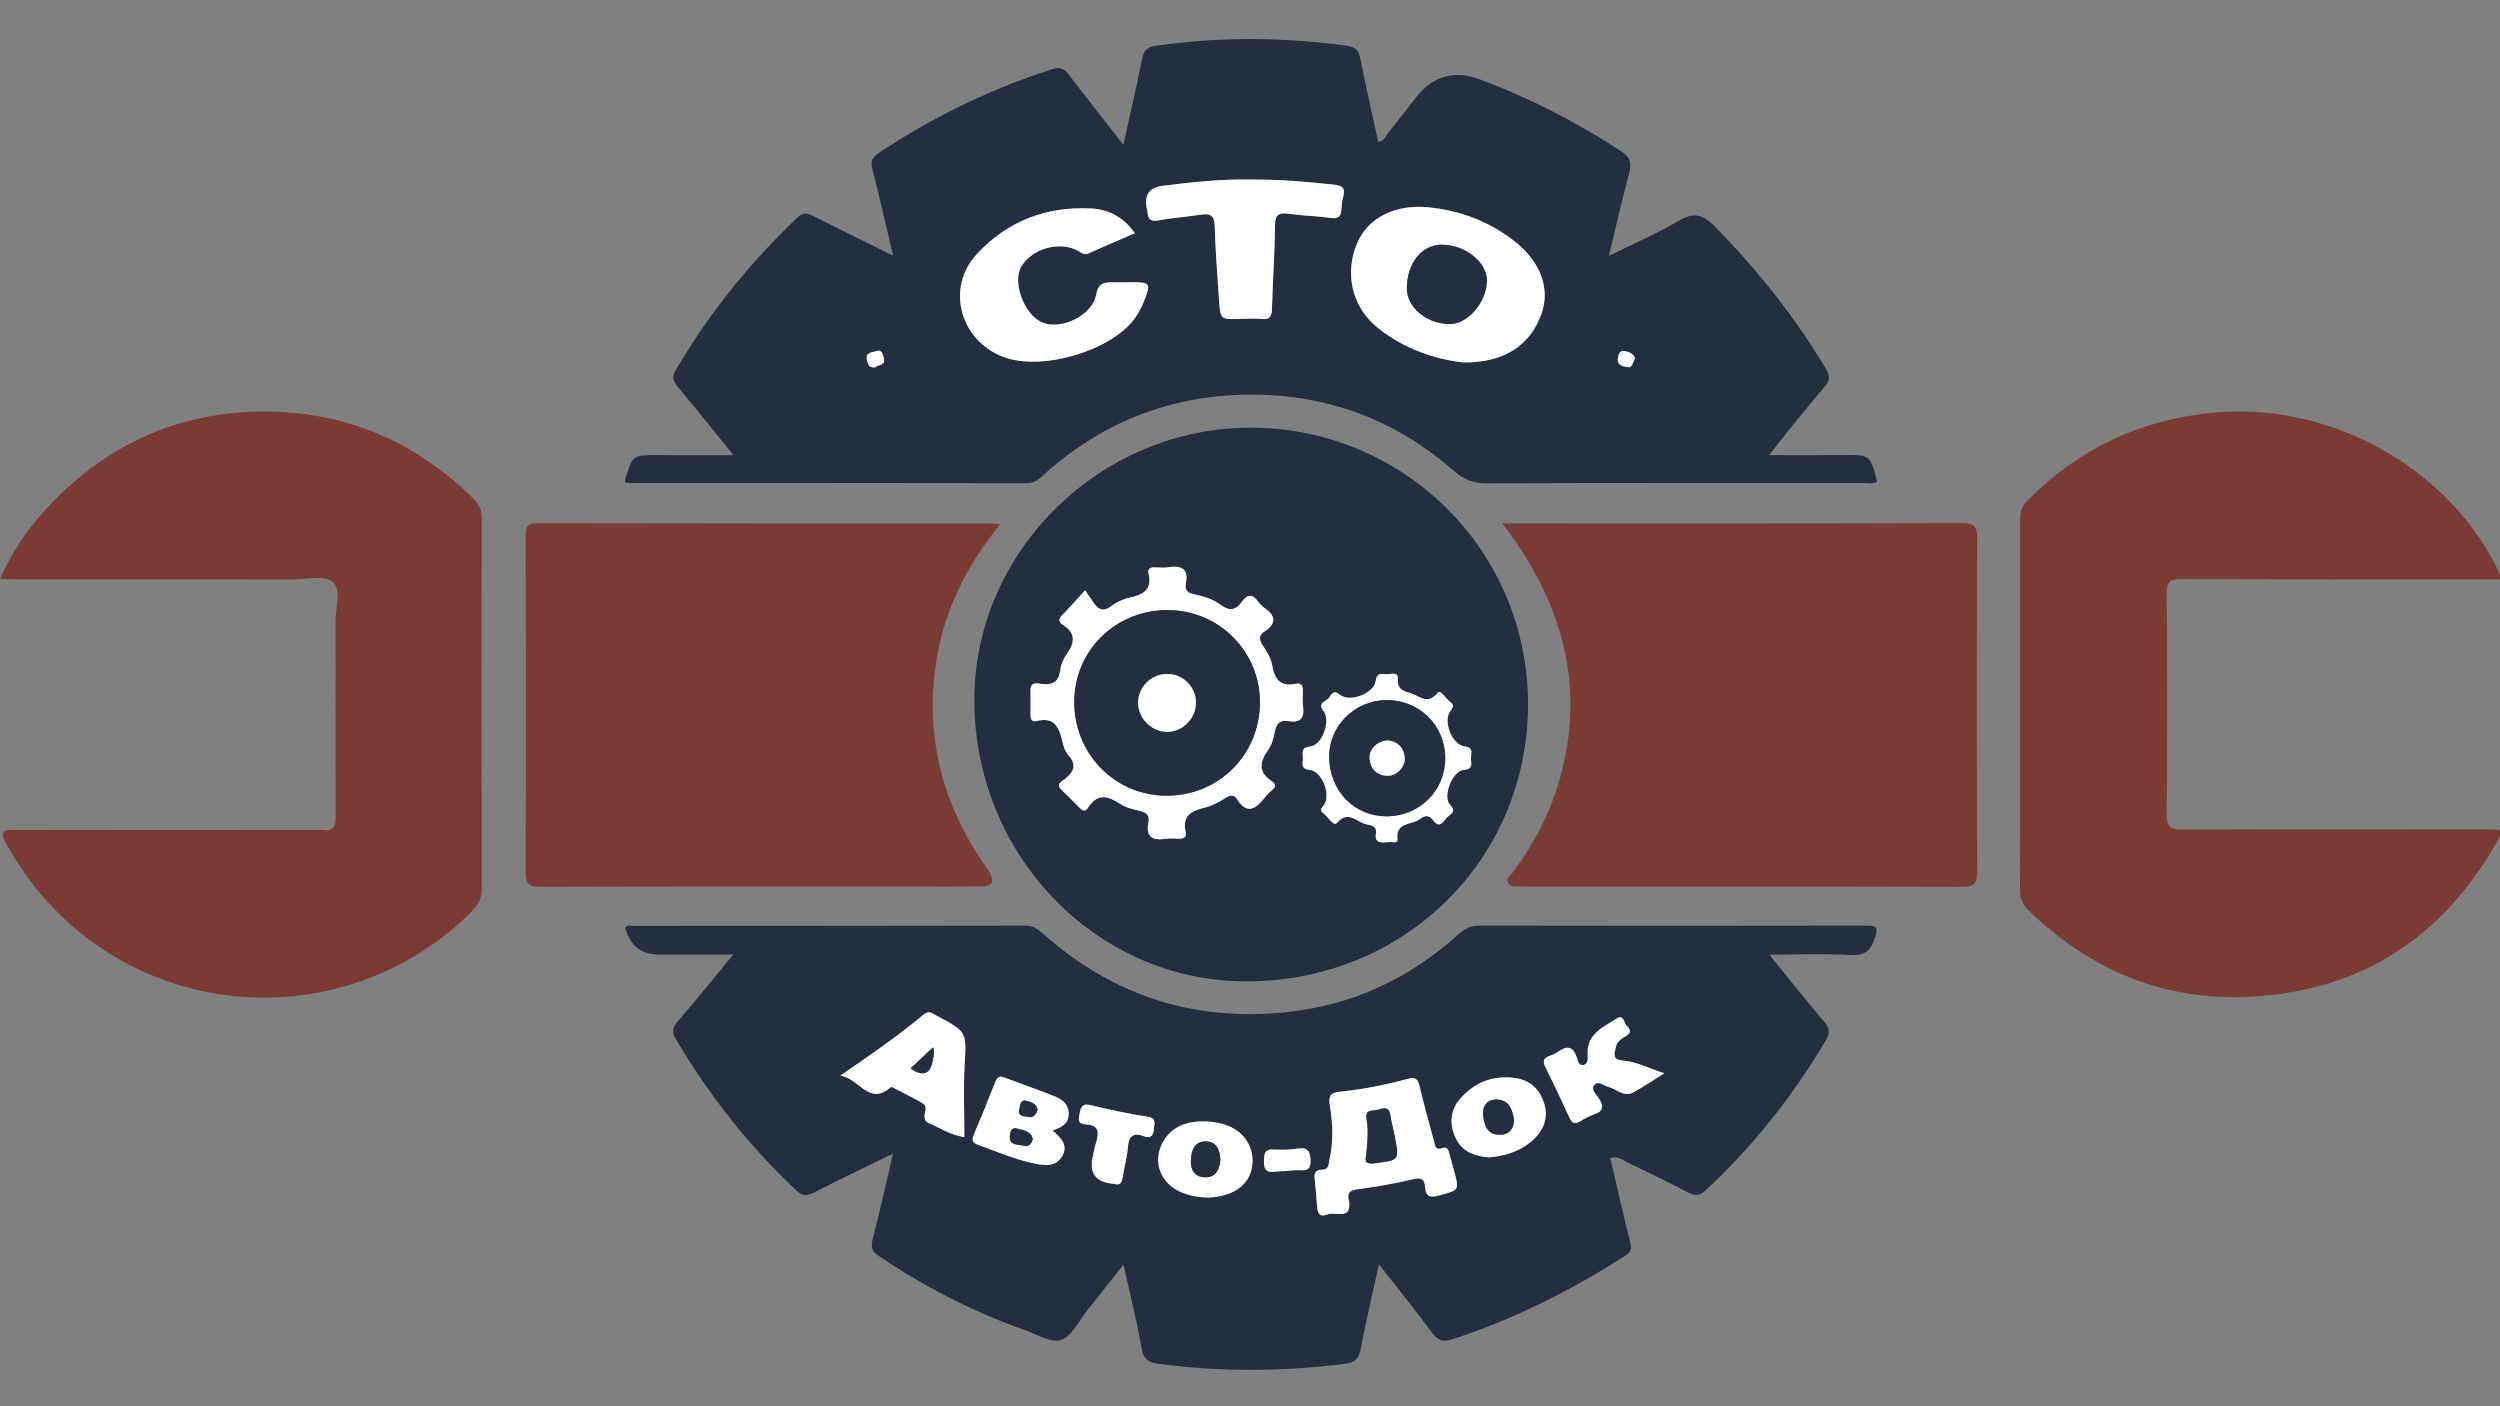
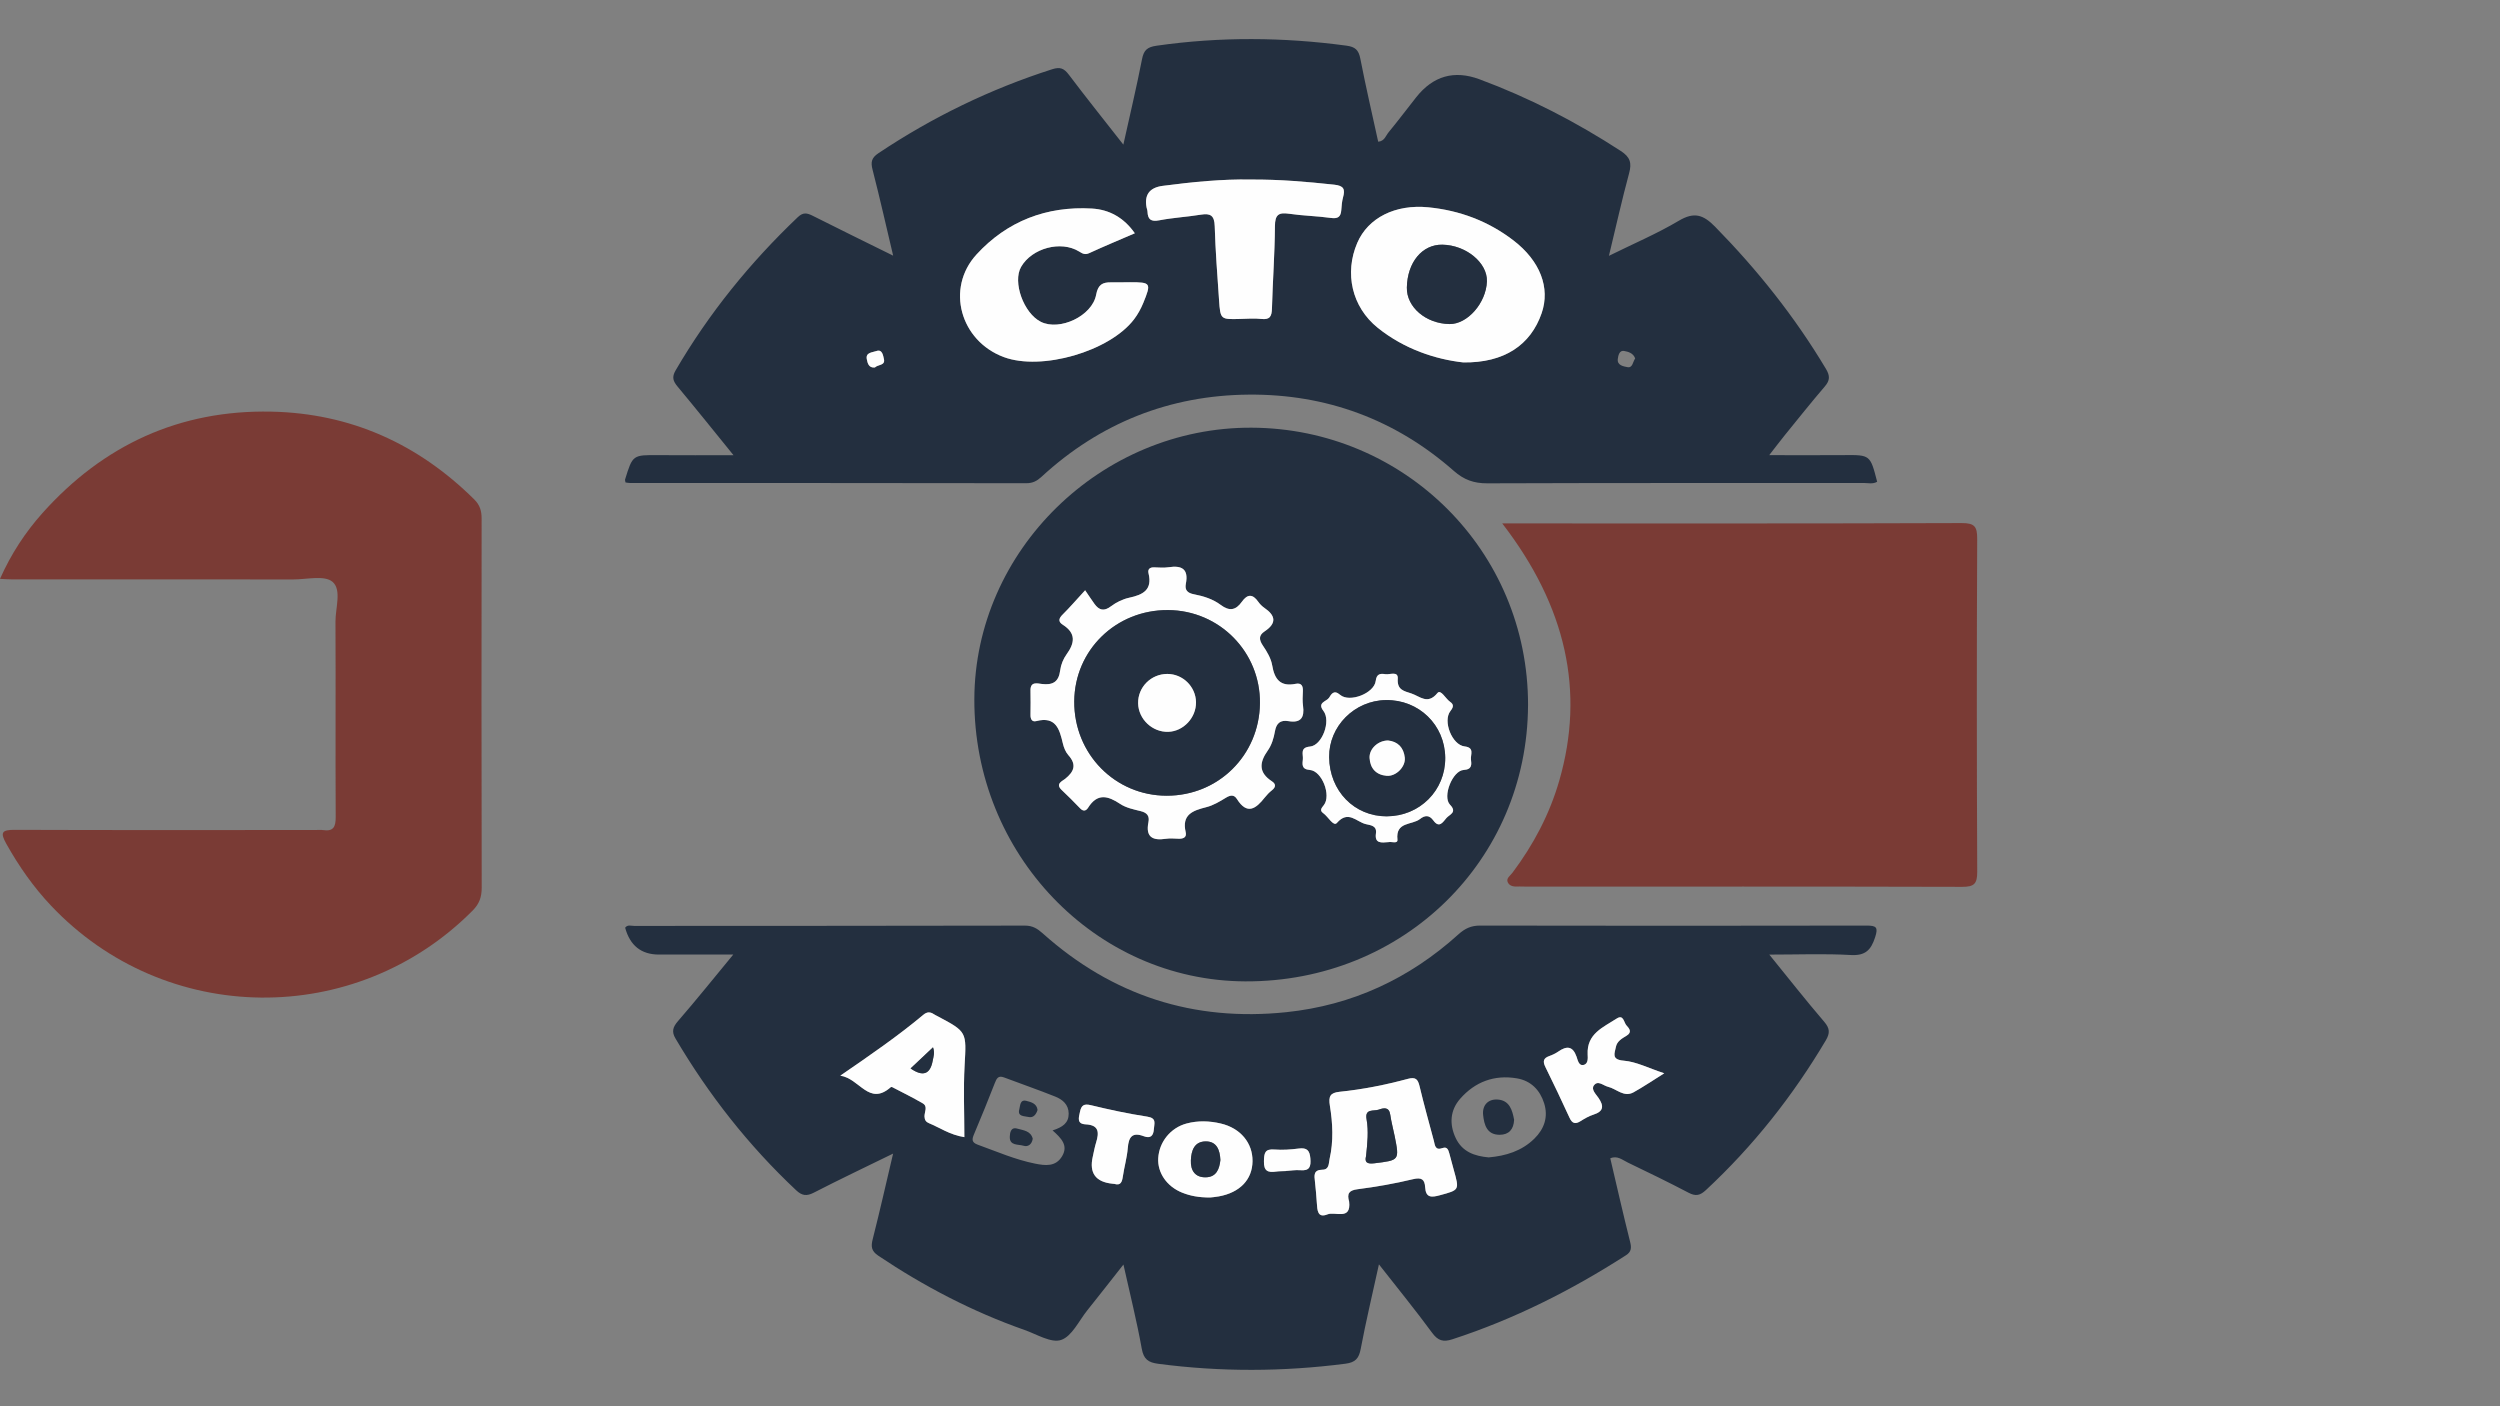
<svg xmlns="http://www.w3.org/2000/svg" version="1.1" viewBox="0 0 1920 1080">
  <rect x="0" y="0" width="1920" height="1080" fill="#808080" stroke="none" />
  <defs>
    <style>
      .cls-1 {
        fill: #232f3f;
      }

      .cls-2 {
        fill: #7a3b35;
      }

      .cls-3 {
        fill: #fefefe;
      }
    </style>
  </defs>
  <g>
    <g id="_Слой_1" data-name="Слой_1">
      <path class="cls-1" d="M1358.82,733.13c14.66,18.05,28.03,35.1,42.12,51.52,4.44,5.17,4.59,8.77,1.25,14.41-25.29,42.61-55.65,81.06-91.97,114.85-4.62,4.3-7.88,4.99-13.37,2.12-15.4-8.06-31.03-15.68-46.7-23.2-4.12-1.98-8.1-5.63-13.45-3.23,5.03,21.39,9.86,42.8,15.22,64.09,1.16,4.6,1,7.67-3.11,10.31-41.86,26.91-85.96,49.14-133.4,64.58-7.03,2.29-11.04,1.14-15.58-5.05-12.63-17.23-26.17-33.8-40.81-52.5-5.02,22.96-10.01,43.85-13.99,64.93-1.39,7.38-4.14,10.39-11.72,11.37-47.95,6.19-95.82,6.38-143.76.07-7.6-1-11.22-3.4-12.7-11.69-3.76-21.01-8.99-41.76-14.05-64.54-9.77,12.4-18.7,23.87-27.79,35.21-6.45,8.05-11.77,19.9-20.08,22.7-7.63,2.58-18.69-4.37-28.05-7.66-39.97-14.04-77.2-33.46-112.37-57.05-5.41-3.63-5.7-7.09-4.24-12.82,5.42-21.3,10.24-42.75,15.63-65.59-21.27,10.41-41.25,19.9-60.91,30.01-5.57,2.86-9.08,2.35-13.56-1.86-36.58-34.36-67.21-73.4-92.68-116.58-3.05-5.17-2.07-8.69,1.9-13.27,14.17-16.36,27.72-33.26,42.49-51.16-20.36,0-38.74.02-57.12,0q-20.31-.03-25.91-20.61c1.85-2.58,4.66-1.39,6.99-1.39,100.03-.08,200.06-.01,300.08-.24,5.88-.01,9.63,2.39,13.57,5.91,53.44,47.85,116.05,68.01,187.22,60.57,50.46-5.27,94.5-25.76,132.1-59.76,5.02-4.54,9.8-6.75,16.63-6.74,98.91.19,197.83.2,296.74,0,7.72-.02,9.14,1.34,6.63,9.06-3.17,9.75-7.47,14.19-18.69,13.55-20.18-1.15-40.48-.32-62.55-.32ZM1036.14,922.88c-1.82-6.21-.16-8.69,6.51-9.54,14.29-1.83,28.55-4.33,42.55-7.71,6.68-1.61,8.97.23,9.32,6.22.49,8.22,4.92,7.84,11.2,6.14,15.1-4.1,15.16-3.86,10.82-19.34-1.2-4.27-2.31-8.57-3.47-12.85-.71-2.64-1.68-5.36-5.15-4.09-5.91,2.16-5.85-2.36-6.76-5.73-3.73-13.93-7.61-27.84-10.96-41.86-1.31-5.5-3.21-7.1-9.06-5.52-17.15,4.63-34.6,8.09-52.29,9.9-7.27.74-8.67,3.47-7.5,10.69,2.19,13.51,2.88,27.3-.22,40.86-.74,3.22-.1,8.23-5.49,8.3-6.93.09-6.35,4.32-5.77,9.06.67,5.51,1.05,11.05,1.46,16.59.39,5.23.42,11.81,8.19,8.64,5.8-2.37,18.27,4.9,16.62-9.74ZM645.36,826.1c15.03,2.21,21.94,23.66,38.79,8.84.21-.19.79-.18,1.08-.03,7.84,4.1,15.8,7.98,23.43,12.44,4.19,2.45,1.21,6.75,1.37,10.21.12,2.5,1.04,4.07,3.41,5.04,8.35,3.44,15.91,8.92,27.2,10.73,0-18.99-.81-37.09.19-55.09,1.43-25.76,1.99-25.73-20.75-37.78-.98-.52-2-.97-2.91-1.59-2.81-1.9-5.28-1.81-7.99.46-19.47,16.28-40.38,30.66-63.8,46.77ZM1278.15,824.28c-12.22-4.01-21.49-8.91-31.1-9.69-9.74-.79-7.01-5.58-6.06-10.52.84-4.39,4.66-6.52,8.12-8.6,4.62-2.77,2.15-5.62,0-7.97-2.07-2.25-2.17-8.71-7.53-5.23-10.28,6.69-23.04,11.57-22.27,27.5.14,2.94.54,7.6-3.53,8.17-3.35.47-4.12-3.9-4.98-6.37-2.94-8.38-7.65-8.42-14.06-3.96-2.1,1.46-4.51,2.59-6.93,3.45-4.59,1.64-5.05,4.15-2.97,8.36,6.37,12.9,12.54,25.9,18.54,38.98,2.04,4.44,4.42,5.19,8.5,2.61,3.1-1.96,6.39-3.87,9.86-4.97,7.91-2.51,8.15-6.64,3.89-12.87-1.93-2.82-5.81-6.46-3.55-9.55,3.12-4.27,7.2.14,10.91,1.03,6.51,1.56,12.13,8.35,19.58,4.23,7.32-4.05,14.25-8.79,23.57-14.61ZM808.38,868.16c7.77-2.49,12.41-5.75,12.37-12.89-.04-6.99-4.71-10.84-10.31-13.09-13-5.21-26.25-9.76-39.35-14.72-4.51-1.71-5.71.88-7.07,4.34-5.13,13.05-10.34,26.06-15.83,38.96-1.7,3.99-2.32,6.54,2.75,8.37,14.56,5.26,28.8,11.5,44.06,14.54,7.7,1.54,15.82,2.61,20.74-5.77,4.84-8.23-.67-13.77-7.36-19.75ZM1143.27,888.88c13.2-1.15,25.35-4.85,35.06-14.34,7.74-7.57,10.85-16.85,7.56-27.25-3.2-10.12-10.09-17.29-20.93-19.12-17.37-2.93-32.23,2.7-43.62,15.76-7.64,8.77-8.39,19.42-3.37,30.06,5.01,10.64,14.5,13.9,25.31,14.89ZM929.38,919.68c.83-.1,3.78-.31,6.68-.84,16.2-2.94,25.73-12.94,25.89-27.04.15-14.02-9.25-25.39-24.34-28.93-8.73-2.05-17.62-2.35-26.37,0-12.21,3.29-20.95,14.09-21.71,26.54-.68,11.14,6.48,21.72,18.26,26.49,6.2,2.51,12.73,3.79,21.6,3.78ZM855.87,909.24c4.86,1.48,5.86-1.57,6.49-5.83,1.07-7.31,3.2-14.5,3.78-21.83.67-8.37,3.42-12.33,12.24-8.98,5.22,1.98,7.47-.3,7.8-5.55.27-4.28,2.27-8.35-5.06-9.47-14.58-2.23-29.06-5.34-43.4-8.82-5.45-1.32-7.27.29-8.31,5.11-.96,4.47-2.6,9.29,4.39,9.63,10.46.51,10.33,6.43,7.97,14.05-1.09,3.52-1.7,7.18-2.53,10.78q-4.3,18.79,15.16,20.76c.37.04.74.07,1.46.14ZM987.58,899.37s0-.04,0-.06c3.66-.23,7.37-.9,10.99-.58,7.27.63,8.35-2.79,7.8-9.14-.53-6.15-2.7-8.31-8.9-7.52-6.17.79-12.5,1.26-18.67.76-7.48-.61-7.95,2.82-8.09,9.05-.17,7.48,3.01,8.79,9.19,7.92,2.53-.36,5.13-.3,7.69-.43Z" />
      <path class="cls-1" d="M480.39,370.54c-.26-1.49-.46-1.89-.36-2.19,5.87-19.09,5.88-18.98,25.98-18.8,18.4.16,36.8.03,57.31.03-15.05-18.53-28.78-35.71-42.86-52.59-3.49-4.19-4.68-7.22-1.59-12.53,25.55-43.81,57.13-82.71,93.81-117.65,4.19-3.99,7.2-3.25,11.58-1.04,19.99,10.1,40.12,19.91,61.68,30.57-5.49-23.16-10.31-44.65-15.8-65.97-1.52-5.89-.86-9.13,4.51-12.72,41.51-27.71,85.91-49.26,133.46-64.48,6.21-1.99,9.14-.59,12.81,4.26,13.25,17.55,27,34.73,41.82,53.65,5.18-23.38,10.19-44.41,14.33-65.61,1.38-7.04,4.01-9.33,11.29-10.37,48.64-6.95,97.17-6.58,145.79-.02,6.66.9,9.29,3.33,10.58,9.95,4.13,21.3,9.06,42.43,13.72,63.8,4.84-.37,5.81-4.6,7.95-7.18,7.31-8.84,14.17-18.04,21.3-27.02q19.45-24.49,48.44-13.78c38.32,14.19,74.36,32.81,108.62,55.1,7.2,4.68,8.56,9.09,6.41,17.04-5.47,20.23-10.02,40.7-15.52,63.49,19.2-9.49,37.07-17.08,53.61-26.9,11.79-7,18.76-4.8,27.93,4.54,32.56,33.2,61.25,69.22,85.11,109.15,3.2,5.35,3.18,8.85-.84,13.53-10.35,12.08-20.27,24.53-30.3,36.88-3.85,4.74-7.52,9.63-12.4,15.88,20.42,0,38.81.13,57.2-.03,20.36-.18,20.36-.29,25.69,20.47-3.32,1.99-7.03.93-10.5.93-96.31.07-192.62-.07-288.93.28-10.26.04-17.89-2.69-25.65-9.52-44.94-39.54-98.02-59.1-157.52-58.61-60.74.49-114.2,21.72-159.16,63.1-3.43,3.16-6.68,4.95-11.63,4.94-101.5-.17-202.99-.14-304.49-.17-1.09,0-2.19-.26-3.4-.42ZM1123.69,278.33c31.59.47,51.86-13.39,60.29-37.8,6.74-19.5-1.1-40.14-21.71-55.94-19.25-14.76-41.18-22.99-65.29-25.38-25.33-2.51-46.32,8.03-54.6,27.31-9.97,23.2-4.21,49.18,15.73,65.22,20.43,16.43,44.54,24.24,65.58,26.58ZM871.54,179.15c-8.28-11.88-19.51-18.18-32.86-18.96-34.86-2.05-65.23,9.65-88.7,35.25-23.86,26.03-12.43,66.38,20.92,78.8,28.96,10.78,81.31-4.31,100.1-29.06,2.87-3.78,5.24-8.09,7.03-12.48,6.3-15.42,5.88-15.92-10.2-15.93-4.81,0-9.63.19-14.43.09-6.65-.14-10.14,1.73-11.56,9.49-3.01,16.37-28.03,28.03-42.46,20.83-13.23-6.61-21.86-30.62-15.17-42.22,8.28-14.37,30.51-20.43,44.52-11.81,2.75,1.69,4.56,2.77,7.87,1.24,11.36-5.23,22.92-10.03,34.94-15.22ZM960.36,137.89c-21.12-.41-44.32,1.82-67.46,4.86q-15.04,1.98-12.35,16.49c.2,1.09.68,2.16.72,3.24.23,6.07,2.63,7.96,9.05,6.72,10.51-2.04,21.3-2.59,31.89-4.33,7.46-1.23,10.45.66,10.69,8.82.55,18.86,2.02,37.7,3.31,56.53,1.04,15.17,1.16,15.13,15.88,14.74,5.55-.15,11.17-.62,16.65,0,6.7.75,7.96-2.16,8.12-8.11.57-21.08,2.17-42.15,2.29-63.22.05-8.81,2.88-10.66,10.95-9.46,10.6,1.57,21.4,1.72,32.02,3.2,5.33.74,7.57-.76,7.98-5.91.26-3.32.48-6.71,1.36-9.89,1.73-6.27.59-8.95-6.83-9.74-20.63-2.2-41.24-4.06-64.27-3.94ZM671.92,282.23c2.19-2.37,8.21-1.35,6.92-6.57-.6-2.41-1.13-7.79-5.89-6.03-2.81,1.04-8.33.93-7.24,6.26.57,2.77,1.31,6.85,6.21,6.33ZM1255.81,275.29c-1.42-4.14-5.37-5.21-8.57-5.76-3.66-.63-4.45,3.69-4.77,6.14-.66,4.99,4.52,5.72,7.4,6.3,4.04.82,4.12-4.15,5.94-6.68Z" />
      <path class="cls-1" d="M1173.53,541.65c-.52,119.33-96.02,212.56-217.21,212.05-115.09-.49-208.46-97.8-208.03-216.82.41-114.1,97.33-208.92,212.96-208.42,116.75.5,212.51,94.08,212.29,213.19ZM833.39,453.34c-7.1,7.72-11.93,13.35-17.19,18.55-3.03,2.99-3.8,5.46.04,7.91,10.2,6.48,9.3,13.93,2.9,22.73-2.53,3.48-4.37,8.01-4.9,12.27-1.11,8.99-5.74,11.52-14.16,10.48-3.43-.42-8.8-2.04-8.65,4.98.13,6.29.09,12.59.01,18.89-.04,3.14,1.17,5.5,4.44,4.65,15.07-3.9,17.84,6.23,20.4,17.15.75,3.18,2.09,6.62,4.22,8.99,6.6,7.36,4.38,12.73-2.5,18.25-2.16,1.73-7.61,3.76-2.7,8.45,4.82,4.6,9.61,9.25,14.18,14.1,2.54,2.69,4.62,2.08,6.24-.49,7.12-11.29,15.19-9.08,24.63-2.81,4.46,2.97,10.26,4.17,15.62,5.48,4.88,1.19,7.04,3.6,6.04,8.54-2.3,11.34,3.16,14.29,13.32,12.73,3.26-.5,6.66-.14,9.99-.05,3.53.09,6.22-1.11,5.3-5.03-3.2-13.62,5.53-16.61,15.89-19.23,5.26-1.33,10.22-4.31,14.93-7.19,3.46-2.12,6.29-2.59,8.51.94,7.9,12.54,14.62,7.46,21.37-1.11,1.59-2.03,3.43-3.95,5.45-5.53,3.13-2.46,3.32-4.82.04-6.96-10.37-6.77-9.68-14.44-3.09-23.73,2.89-4.07,4.53-9.45,5.39-14.46,1.12-6.5,4.22-9.07,10.49-8,9.61,1.63,12.34-2.94,11.13-11.72-.5-3.64-.31-7.4-.12-11.1.21-4.07-.98-6.76-5.53-5.84-11.79,2.39-16.22-3.47-18.05-14.26-.89-5.26-3.96-10.43-7.04-14.96-3.07-4.52-3.49-7.94,1.2-11.04,9.32-6.17,8.67-12.04-.14-18.07-1.8-1.23-3.45-2.9-4.71-4.69-4.3-6.14-8.34-6-12.59,0-4.54,6.42-9.44,7.55-16.26,2.4-5.89-4.44-13.22-6.76-20.48-8.14-5.1-.97-7.22-3.29-6.27-8.12,2.22-11.32-3.11-14.22-13.26-12.66-3.62.56-7.4.21-11.1.09-3.33-.1-5.08,1.4-4.3,4.62,3.09,12.7-4.3,16.45-14.78,18.69-4.93,1.06-9.96,3.48-13.98,6.54-5.48,4.17-9.22,3.13-12.82-1.87-2.16-3-4.19-6.11-7.1-10.37ZM1066.51,646.75c1.83-.59,7.11,1.62,6.72-1.96-1.54-13.96,11.25-10.97,17.31-15.79,3.84-3.05,7.22-3.11,10.28,1.12,4.63,6.4,7.46,1,10.08-1.94,2.4-2.7,8.41-4.31,2.69-10.18-5.98-6.15,1.91-26.17,10.52-26.68,6.68-.4,6-4.33,5.57-8.18-.4-3.65,2.96-8.98-4.9-9.9-9.65-1.12-16.87-19.53-10.87-27.17,2.41-3.06,2.77-5-.33-7.14-3.38-2.33-7.09-9.81-9.64-6.68-7.5,9.22-13.39,2.54-20.06.32-5.61-1.87-11.01-2.65-10.41-11.3.43-6.19-6.07-2.97-9.51-3.5-3.78-.59-6.76-.43-7.43,5.2-1.12,9.47-20.1,16.91-27.33,10.66-4.97-4.29-6.87-.27-8.51,2.26-1.91,2.94-9.35,3.55-4.31,10.09,5.97,7.74-1,26.56-10.33,27.39-7.77.69-5.17,5.77-5.45,9.54-.27,3.73-1.48,7.89,5.34,8.42,9.37.73,16.6,19.64,10.73,27.03-1.82,2.29-3.41,4.07-.38,6.2,3.67,2.58,7.82,10.46,10.41,7.48,8.76-10.08,15.04-.8,22.26.89,3.9.91,8.58,1.21,7.75,7.16-1.09,7.82,4.05,7.17,9.79,6.66Z" />
-       <path class="cls-2" d="M1921.58,444.98c-5.37,0-9.31,0-13.25,0-77.76,0-155.52.14-233.28-.22-8.79-.04-11.07,2.32-11.01,11.02.39,56.64.44,113.29,0,169.92-.07,9.58,3.09,11.45,11.99,11.41,78.12-.31,156.25-.17,234.37-.11,12.37,0,12.65.29,6.43,11.06-41.76,72.27-103.58,112.75-187.61,117.37-67.02,3.68-123.57-20-171.38-66.33-4.69-4.54-6.48-9.09-6.47-15.49.2-95.14.25-190.29.08-285.43-.01-6.19,2.16-10.31,6.31-14.48,39.08-39.19,85.83-61.23,141.18-66.68,87.38-8.61,177.32,39.04,217.58,116.82,1.64,3.16,2.96,6.48,5.06,11.13Z" />
      <path class="cls-2" d="M0,444.56c8.5-19.09,19.38-35.73,32.64-50.55,46.76-52.28,105.36-79.31,175.66-77.88,60.74,1.24,112.69,24.61,155.91,67.41,4.36,4.32,5.69,8.82,5.68,14.78-.14,94.45-.12,188.89.06,283.34.01,7.08-1.68,12.33-6.91,17.6-89.88,90.53-236.18,89.04-323.83-3.7-13.5-14.28-24.71-30.3-34.35-47.51-4.9-8.75-3.49-10.78,6.49-10.74,77.05.29,154.1.14,231.16.13,1.85,0,3.74-.22,5.55.05,8.02,1.2,9.8-2.46,9.76-10.02-.27-50,.08-100-.17-150-.05-10.55,4.92-24.62-2.32-30.68-6.19-5.18-19.76-1.77-30.07-1.78-72.24-.07-144.48-.04-216.71-.06-2.5,0-5.01-.22-8.53-.38Z" />
-       <path class="cls-2" d="M768.28,402.48c-27.41,33.7-44.66,69.53-49.99,110.57-7.13,54.79,5.9,104.64,37.09,149.98,1.46,2.13,3.19,4.12,4.38,6.39,4.4,8.39,2.81,11.26-6.62,11.38-15.18.19-30.37.07-45.56.07-97.41,0-194.82-.12-292.24.22-9.07.03-11.73-1.96-11.69-11.43.4-85.91.31-171.83.07-257.74-.02-7.29,1.17-10.14,9.42-10.12,115.93.29,231.86.19,347.79.21,1.71,0,3.43.21,7.34.47Z" />
      <path class="cls-2" d="M1153.72,401.99h12.78c113.35,0,226.7.16,340.04-.27,10.1-.04,11.99,2.77,11.95,12.25-.38,85.18-.36,170.36.02,255.54.04,9.27-2.37,11.62-11.6,11.59-111.86-.32-223.73-.19-335.6-.19-1.48,0-2.97-.16-4.44-.08-3.42.19-7.18.22-8.84-3.09-1.59-3.18,1.8-5.15,3.51-7.43,16.15-21.51,28.55-44.98,36.01-70.85,19.69-68.23,5.5-133.49-43.83-197.48Z" />
      <path class="cls-3" d="M1036.14,922.88c1.65,14.65-10.82,7.38-16.62,9.74-7.77,3.17-7.8-3.41-8.19-8.64-.41-5.53-.79-11.08-1.46-16.59-.58-4.74-1.16-8.97,5.77-9.06,5.38-.07,4.75-5.08,5.49-8.3,3.1-13.56,2.41-27.35.22-40.86-1.17-7.22.23-9.94,7.5-10.69,17.69-1.81,35.14-5.26,52.29-9.9,5.86-1.58,7.75.02,9.06,5.52,3.35,14.03,7.23,27.93,10.96,41.86.9,3.37.85,7.89,6.76,5.73,3.47-1.27,4.44,1.45,5.15,4.09,1.16,4.28,2.28,8.58,3.47,12.85,4.34,15.48,4.29,15.24-10.82,19.34-6.28,1.71-10.71,2.08-11.2-6.14-.35-5.99-2.64-7.84-9.32-6.22-14,3.38-28.26,5.87-42.55,7.71-6.67.86-8.33,3.33-6.51,9.54ZM1049.12,887.89c-1.28,4.83.82,6.21,6.42,5.52,19.24-2.36,19.27-2.19,15.56-20.89-1.08-5.42-2.59-10.78-3.35-16.24-.89-6.42-5.06-5.44-8.9-4.07-3.77,1.34-10.82-1.05-9.33,7.34,1.63,9.19.65,18.39-.4,28.35Z" />
      <path class="cls-3" d="M645.36,826.1c23.42-16.1,44.33-30.48,63.8-46.77,2.72-2.27,5.19-2.36,7.99-.46.91.62,1.94,1.07,2.91,1.59,22.74,12.05,22.18,12.02,20.75,37.78-1,18-.19,36.1-.19,55.09-11.29-1.81-18.85-7.29-27.2-10.73-2.37-.98-3.29-2.54-3.41-5.04-.16-3.46,2.83-7.76-1.37-10.21-7.63-4.46-15.59-8.34-23.43-12.44-.29-.15-.87-.16-1.08.03-16.85,14.82-23.75-6.63-38.79-8.84ZM699.33,820.56q14.16,9.84,17.01-6.05c.54-3.01,1.75-5.99.21-10.17-6.15,5.79-11.62,10.94-17.22,16.21Z" />
      <path class="cls-3" d="M1278.15,824.28c-9.32,5.82-16.26,10.56-23.57,14.61-7.45,4.13-13.07-2.67-19.58-4.23-3.71-.89-7.79-5.3-10.91-1.03-2.26,3.09,1.62,6.73,3.55,9.55,4.26,6.23,4.03,10.36-3.89,12.87-3.47,1.1-6.76,3.01-9.86,4.97-4.08,2.58-6.46,1.83-8.5-2.61-6-13.08-12.17-26.08-18.54-38.98-2.08-4.22-1.62-6.72,2.97-8.36,2.42-.86,4.83-1.99,6.93-3.45,6.41-4.46,11.12-4.42,14.06,3.96.87,2.47,1.64,6.84,4.98,6.37,4.07-.57,3.68-5.23,3.53-8.17-.77-15.94,11.99-20.81,22.27-27.5,5.36-3.49,5.45,2.97,7.53,5.23,2.16,2.35,4.63,5.2,0,7.97-3.47,2.08-7.28,4.2-8.12,8.6-.95,4.94-3.68,9.73,6.06,10.52,9.61.78,18.88,5.68,31.1,9.69Z" />
-       <path class="cls-3" d="M808.38,868.16c6.69,5.98,12.2,11.52,7.36,19.75-4.92,8.38-13.05,7.3-20.74,5.77-15.26-3.04-29.5-9.28-44.06-14.54-5.07-1.83-4.45-4.38-2.75-8.37,5.49-12.9,10.7-25.92,15.83-38.96,1.36-3.46,2.56-6.05,7.07-4.34,13.1,4.96,26.36,9.51,39.35,14.72,5.6,2.25,10.27,6.1,10.31,13.09.04,7.14-4.61,10.4-12.37,12.89ZM793.15,874.56c-1.49-6.16-7.35-6.5-12.05-7.83-5-1.41-5.49,3.72-5.58,6.3-.24,7.02,6.46,5.66,10.47,6.88,3.53,1.07,6.44-.96,7.16-5.36ZM796.84,852.48c-.56-4.98-4.91-6.1-8.59-7.02-5.03-1.26-4.69,3.91-5.41,6.44-1.64,5.73,3.8,5.16,6.83,5.91,3.87.95,6-1.75,7.17-5.33Z" />
-       <path class="cls-3" d="M1143.27,888.88c-10.81-.99-20.3-4.25-25.31-14.89-5.01-10.64-4.27-21.3,3.37-30.06,11.39-13.06,26.25-18.68,43.62-15.76,10.85,1.83,17.74,8.99,20.93,19.12,3.28,10.4.18,19.68-7.56,27.25-9.71,9.49-21.86,13.19-35.06,14.34ZM1162.84,859.99c-1.35-7.27-3.41-14.88-12.55-15.54-7.48-.54-12.04,4.45-11.25,11.88.79,7.37,2.8,15.23,12.72,15.19,7.01-.03,10.74-4.09,11.08-11.53Z" />
      <path class="cls-3" d="M929.38,919.68c-8.87.01-15.4-1.27-21.6-3.78-11.78-4.76-18.94-15.34-18.26-26.49.76-12.45,9.49-23.25,21.71-26.54,8.76-2.36,17.64-2.06,26.37,0,15.09,3.55,24.5,14.92,24.34,28.93-.15,14.1-9.68,24.09-25.89,27.04-2.89.53-5.84.74-6.68.84ZM937.26,890.97c-.36-7.9-2.87-14.34-11.1-14.37-8.91-.04-11.27,6.99-11.58,14.56-.32,7.82,3.29,13.17,11.44,13.01,8.4-.16,10.48-6.7,11.23-13.2Z" />
      <path class="cls-3" d="M855.87,909.24c-.73-.07-1.1-.1-1.46-.14q-19.46-1.97-15.16-20.76c.82-3.6,1.44-7.26,2.53-10.78,2.36-7.62,2.49-13.54-7.97-14.05-6.99-.34-5.35-5.16-4.39-9.63,1.03-4.82,2.86-6.43,8.31-5.11,14.34,3.48,28.82,6.59,43.4,8.82,7.33,1.12,5.33,5.19,5.06,9.47-.33,5.25-2.58,7.53-7.8,5.55-8.82-3.35-11.57.61-12.24,8.98-.58,7.33-2.71,14.52-3.78,21.83-.62,4.26-1.63,7.31-6.49,5.83Z" />
      <path class="cls-3" d="M987.58,899.37c-2.57.13-5.16.07-7.69.43-6.18.87-9.36-.43-9.19-7.92.14-6.24.61-9.66,8.09-9.05,6.17.5,12.51.03,18.67-.76,6.2-.8,8.37,1.37,8.9,7.52.55,6.36-.53,9.78-7.8,9.14-3.62-.31-7.32.36-10.99.58,0,.02,0,.04,0,.06Z" />
      <path class="cls-3" d="M1123.69,278.33c-21.04-2.35-45.15-10.15-65.58-26.58-19.95-16.04-25.7-42.03-15.73-65.22,8.28-19.28,29.28-29.82,54.6-27.31,24.11,2.39,46.04,10.62,65.29,25.38,20.61,15.8,28.45,36.44,21.71,55.94-8.43,24.4-28.7,38.26-60.29,37.8ZM1107.73,187.92c-15.49-.25-26.89,13.52-27.27,32.93-.29,14.98,14.62,27.74,32.75,28.02,13.76.22,28.16-16.21,28.73-32.77.49-14.28-16.03-27.89-34.22-28.18Z" />
      <path class="cls-3" d="M871.54,179.15c-12.03,5.19-23.59,9.99-34.94,15.22-3.32,1.53-5.13.45-7.87-1.24-14.01-8.62-36.24-2.56-44.52,11.81-6.68,11.61,1.94,35.61,15.17,42.22,14.43,7.21,39.45-4.46,42.46-20.83,1.43-7.75,4.92-9.63,11.56-9.49,4.81.1,9.62-.09,14.43-.09,16.08,0,16.5.51,10.2,15.93-1.8,4.39-4.17,8.71-7.03,12.48-18.79,24.75-71.15,39.83-100.1,29.06-33.35-12.41-44.78-52.76-20.92-78.8,23.47-25.6,53.85-37.3,88.7-35.25,13.35.78,24.58,7.08,32.86,18.96Z" />
      <path class="cls-3" d="M960.36,137.89c23.02-.13,43.63,1.73,64.27,3.94,7.42.79,8.57,3.46,6.83,9.74-.88,3.18-1.1,6.57-1.36,9.89-.41,5.15-2.65,6.66-7.98,5.91-10.62-1.48-21.42-1.64-32.02-3.2-8.07-1.19-10.9.65-10.95,9.46-.13,21.08-1.72,42.14-2.29,63.22-.16,5.95-1.42,8.86-8.12,8.11-5.48-.62-11.09-.14-16.65,0-14.72.39-14.84.44-15.88-14.74-1.29-18.83-2.76-37.67-3.31-56.53-.24-8.17-3.23-10.05-10.69-8.82-10.58,1.74-21.37,2.29-31.89,4.33-6.42,1.24-8.82-.65-9.05-6.72-.04-1.09-.52-2.15-.72-3.24q-2.69-14.48,12.35-16.49c23.14-3.04,46.34-5.27,67.46-4.86Z" />
      <path class="cls-3" d="M671.92,282.23c-4.9.52-5.64-3.57-6.21-6.33-1.1-5.33,4.42-5.22,7.24-6.26,4.76-1.77,5.29,3.62,5.89,6.03,1.29,5.22-4.73,4.2-6.92,6.57Z" />
-       <path class="cls-3" d="M1255.81,275.29c-1.82,2.54-1.9,7.5-5.94,6.68-2.88-.58-8.06-1.32-7.4-6.3.32-2.45,1.12-6.77,4.77-6.14,3.2.55,7.15,1.62,8.57,5.76Z" />
      <path class="cls-3" d="M833.39,453.34c2.91,4.26,4.94,7.36,7.1,10.37,3.6,5,7.34,6.04,12.82,1.87,4.02-3.06,9.05-5.48,13.98-6.54,10.49-2.24,17.87-5.99,14.78-18.69-.78-3.22.97-4.72,4.3-4.62,3.7.12,7.48.47,11.1-.09,10.16-1.57,15.48,1.34,13.26,12.66-.95,4.83,1.17,7.16,6.27,8.12,7.26,1.38,14.59,3.7,20.48,8.14,6.83,5.15,11.72,4.02,16.26-2.4,4.25-6.01,8.3-6.14,12.59,0,1.25,1.79,2.91,3.45,4.71,4.69,8.81,6.03,9.46,11.9.14,18.07-4.69,3.1-4.27,6.53-1.2,11.04,3.08,4.53,6.15,9.7,7.04,14.96,1.83,10.79,6.26,16.65,18.05,14.26,4.55-.92,5.75,1.76,5.53,5.84-.19,3.69-.38,7.46.12,11.1,1.2,8.78-1.52,13.34-11.13,11.72-6.27-1.06-9.38,1.5-10.49,8-.86,5.01-2.5,10.39-5.39,14.46-6.59,9.28-7.28,16.95,3.09,23.73,3.27,2.14,3.08,4.51-.04,6.96-2.02,1.59-3.85,3.51-5.45,5.53-6.74,8.57-13.47,13.65-21.37,1.11-2.22-3.52-5.05-3.06-8.51-.94-4.7,2.88-9.67,5.86-14.93,7.19-10.36,2.62-19.09,5.61-15.89,19.23.92,3.92-1.77,5.13-5.3,5.03-3.33-.09-6.73-.45-9.99.05-10.17,1.56-15.63-1.39-13.32-12.73,1-4.94-1.16-7.35-6.04-8.54-5.36-1.31-11.16-2.51-15.62-5.48-9.43-6.28-17.5-8.49-24.63,2.81-1.62,2.57-3.7,3.18-6.24.49-4.57-4.84-9.36-9.49-14.18-14.1-4.91-4.69.54-6.72,2.7-8.45,6.88-5.52,9.11-10.89,2.5-18.25-2.13-2.37-3.47-5.81-4.22-8.99-2.57-10.92-5.34-21.05-20.4-17.15-3.27.85-4.48-1.51-4.44-4.65.08-6.3.12-12.59-.01-18.89-.15-7.01,5.23-5.4,8.65-4.98,8.42,1.04,13.04-1.5,14.16-10.48.53-4.26,2.37-8.79,4.9-12.27,6.4-8.8,7.3-16.24-2.9-22.73-3.84-2.44-3.07-4.92-.04-7.91,5.26-5.2,10.09-10.83,17.19-18.55ZM897.05,468.53c-39.95-.23-71.77,30.76-72.02,70.14-.26,40.26,31.27,72.41,71.03,72.43,39.68.02,71.08-31.08,71.58-70.88.49-39.43-31.04-71.46-70.58-71.69Z" />
      <path class="cls-3" d="M1066.51,646.75c-5.74.51-10.88,1.16-9.79-6.66.83-5.95-3.85-6.25-7.75-7.16-7.22-1.69-13.5-10.97-22.26-.89-2.59,2.98-6.74-4.89-10.41-7.48-3.03-2.13-1.44-3.9.38-6.2,5.87-7.39-1.36-26.29-10.73-27.03-6.81-.53-5.61-4.7-5.34-8.42.27-3.76-2.32-8.85,5.45-9.54,9.34-.82,16.31-19.65,10.33-27.39-5.04-6.54,2.4-7.15,4.31-10.09,1.64-2.53,3.54-6.55,8.51-2.26,7.23,6.24,26.21-1.19,27.33-10.66.67-5.63,3.65-5.79,7.43-5.2,3.44.54,9.94-2.69,9.51,3.5-.6,8.65,4.8,9.43,10.41,11.3,6.67,2.22,12.56,8.9,20.06-.32,2.55-3.14,6.26,4.34,9.64,6.68,3.1,2.14,2.74,4.08.33,7.14-6,7.64,1.22,26.05,10.87,27.17,7.86.91,4.49,6.25,4.9,9.9.43,3.85,1.11,7.78-5.57,8.18-8.61.51-16.5,20.53-10.52,26.68,5.72,5.88-.29,7.48-2.69,10.18-2.62,2.94-5.45,8.35-10.08,1.94-3.06-4.23-6.44-4.17-10.28-1.12-6.06,4.82-18.85,1.83-17.31,15.79.4,3.58-4.88,1.37-6.72,1.96ZM1020.78,581.47c.26,25.99,19.35,45.58,44.31,45.47,25.31-.12,45.07-19.94,44.85-45-.22-25.17-20.24-44.63-45.56-44.28-24.14.33-43.83,20.12-43.6,43.82Z" />
      <path class="cls-1" d="M1049.12,887.89c1.05-9.96,2.04-19.16.4-28.35-1.49-8.38,5.56-5.99,9.33-7.34,3.84-1.37,8-2.35,8.9,4.07.76,5.46,2.28,10.82,3.35,16.24,3.71,18.71,3.67,18.53-15.56,20.89-5.6.69-7.69-.69-6.42-5.52Z" />
      <path class="cls-1" d="M699.33,820.56c5.6-5.27,11.07-10.42,17.22-16.21,1.54,4.18.33,7.16-.21,10.17q-2.86,15.89-17.01,6.05Z" />
      <path class="cls-1" d="M793.15,874.56c-.71,4.4-3.63,6.43-7.16,5.36-4.01-1.22-10.71.13-10.47-6.88.09-2.59.58-7.72,5.58-6.3,4.7,1.33,10.56,1.67,12.05,7.83Z" />
      <path class="cls-1" d="M796.84,852.48c-1.17,3.59-3.29,6.29-7.17,5.33-3.03-.75-8.47-.19-6.83-5.91.73-2.54.39-7.71,5.41-6.44,3.68.92,8.03,2.05,8.59,7.02Z" />
      <path class="cls-1" d="M1162.84,859.99c-.33,7.43-4.07,11.5-11.08,11.53-9.93.04-11.93-7.82-12.72-15.19-.8-7.43,3.76-12.42,11.25-11.88,9.14.66,11.2,8.28,12.55,15.54Z" />
      <path class="cls-1" d="M937.26,890.97c-.75,6.5-2.83,13.04-11.23,13.2-8.15.15-11.76-5.19-11.44-13.01.31-7.58,2.66-14.6,11.58-14.56,8.22.04,10.74,6.47,11.1,14.37Z" />
      <path class="cls-1" d="M1107.73,187.92c18.18.3,34.7,13.9,34.22,28.18-.57,16.56-14.97,32.99-28.73,32.77-18.13-.28-33.04-13.04-32.75-28.02.37-19.41,11.78-33.18,27.27-32.93Z" />
      <path class="cls-1" d="M897.05,468.53c39.54.23,71.07,32.25,70.58,71.69-.5,39.8-31.9,70.9-71.58,70.88-39.76-.02-71.29-32.17-71.03-72.43.25-39.38,32.07-70.37,72.02-70.14ZM918.53,539.3c-.19-11.95-10.12-21.73-22.05-21.72-12.55.02-22.66,10.19-22.42,22.56.23,12.19,10.99,22.33,23.23,21.9,11.62-.41,21.42-10.9,21.23-22.74Z" />
      <path class="cls-1" d="M1020.78,581.47c-.24-23.7,19.46-43.49,43.6-43.82,25.32-.35,45.34,19.11,45.56,44.28.22,25.06-19.54,44.88-44.85,45-24.95.12-44.04-19.47-44.31-45.47ZM1065.98,568.69c-7.74.05-14.54,6.5-14.15,13.44.45,7.99,5.02,12.98,13.09,13.69,7.18.63,14.71-6.92,13.96-13.97-.85-7.94-5.63-12.43-12.9-13.16Z" />
      <path class="cls-3" d="M918.53,539.3c.19,11.84-9.61,22.34-21.23,22.74-12.25.43-23-9.71-23.23-21.9-.23-12.37,9.87-22.54,22.42-22.56,11.93-.02,21.86,9.76,22.05,21.72Z" />
      <path class="cls-3" d="M1065.98,568.69c7.27.73,12.05,5.22,12.9,13.16.75,7.06-6.78,14.6-13.96,13.97-8.07-.7-12.65-5.7-13.09-13.69-.39-6.94,6.41-13.39,14.15-13.44Z" />
    </g>
  </g>
</svg>